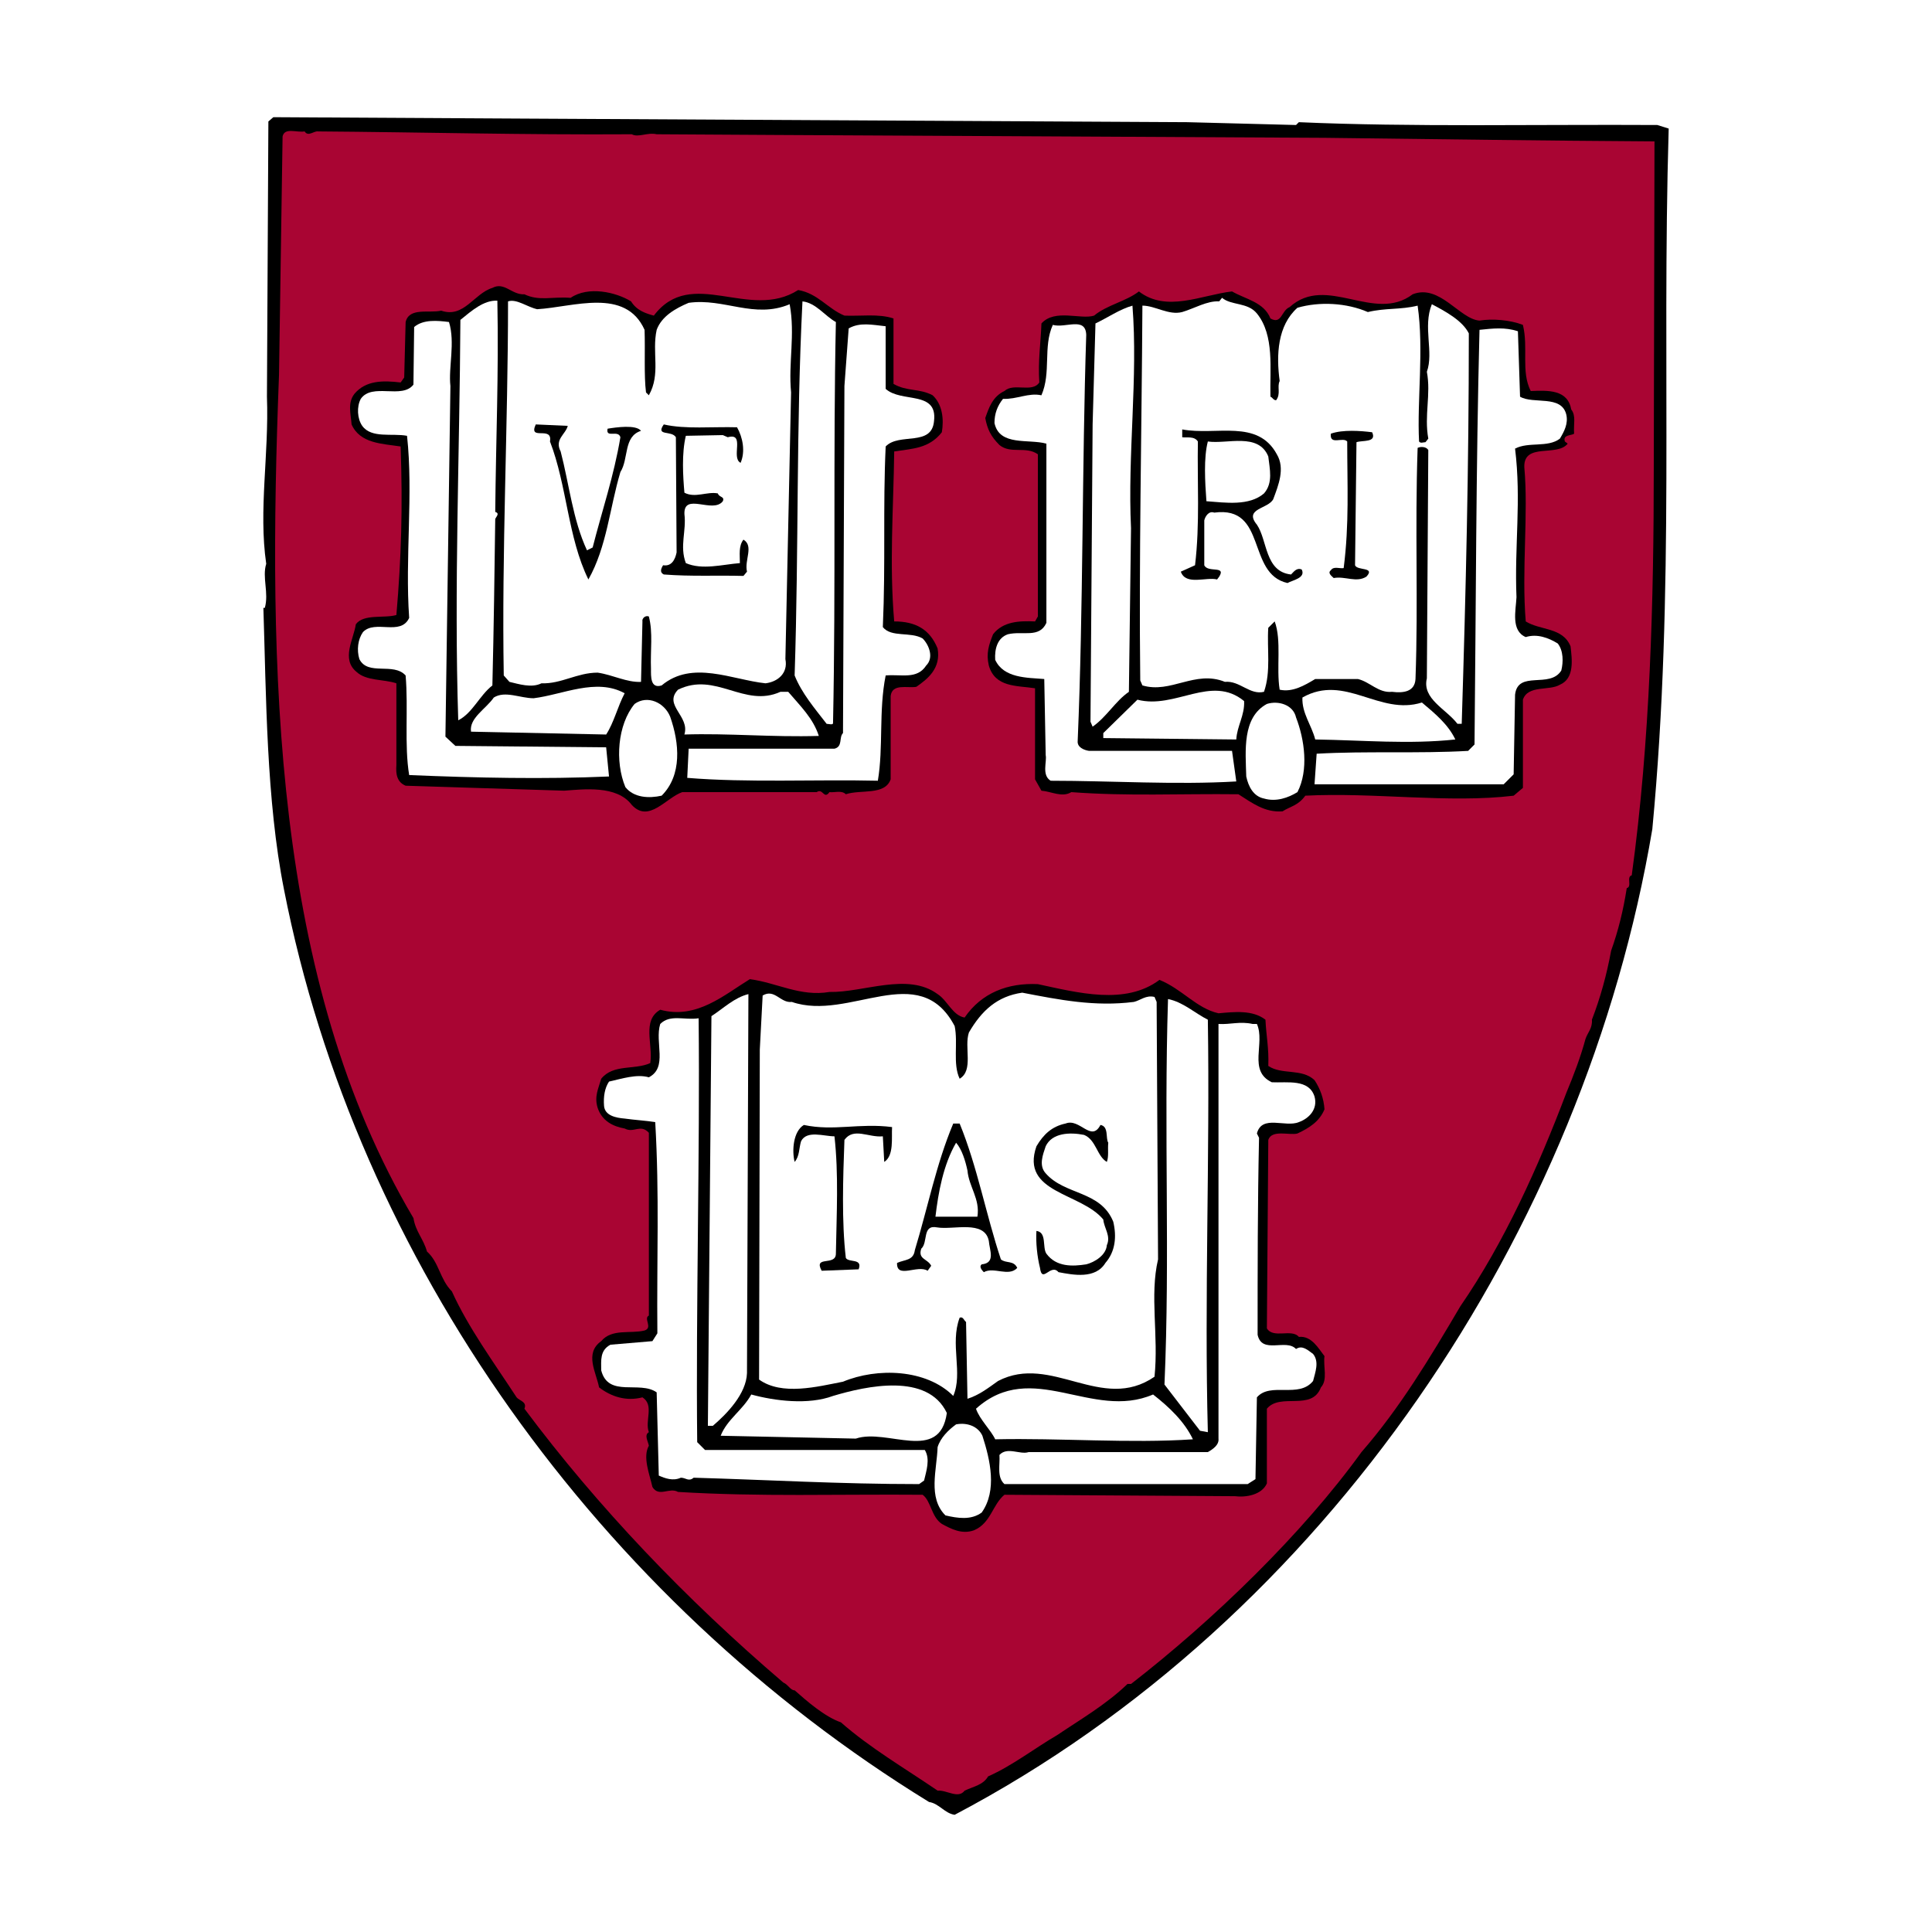
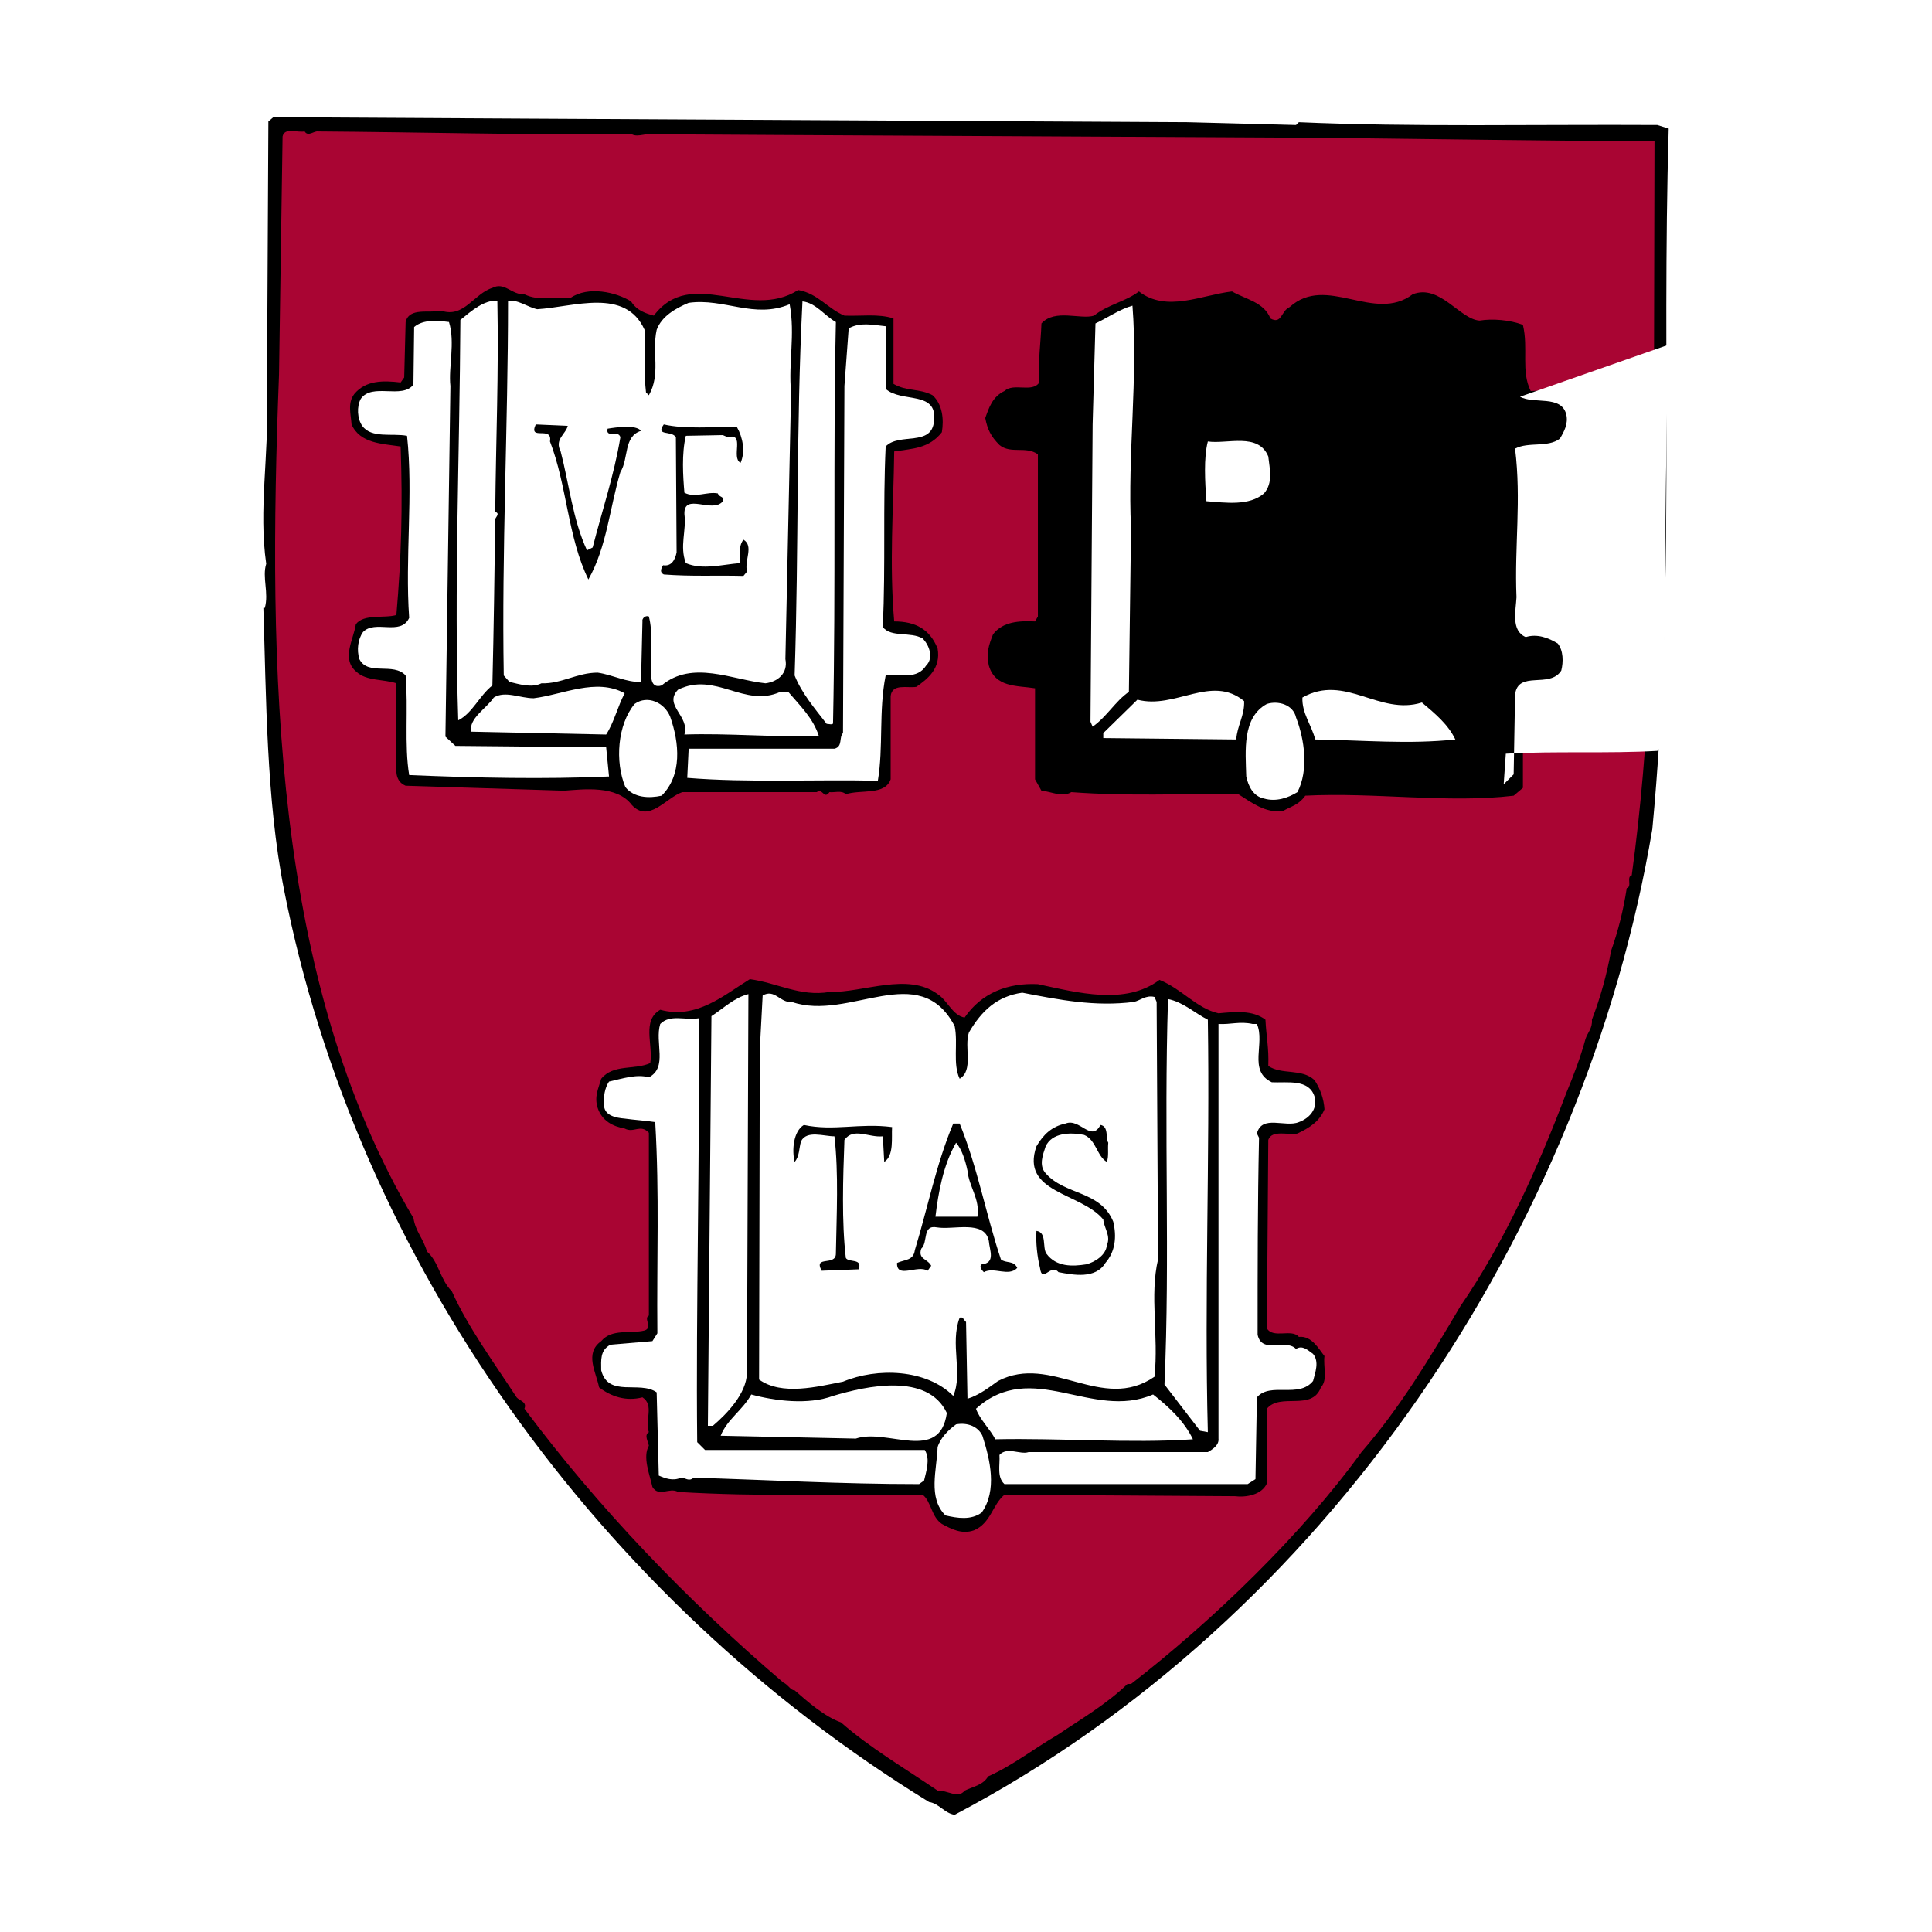
<svg xmlns="http://www.w3.org/2000/svg" version="1.0" id="Layer_1" x="0px" y="0px" width="192.756px" height="192.756px" viewBox="0 0 192.756 192.756" enable-background="new 0 0 192.756 192.756" xml:space="preserve">
  <g>
    <polygon fill-rule="evenodd" clip-rule="evenodd" fill="#FFFFFF" points="0,0 192.756,0 192.756,192.756 0,192.756 0,0  " />
    <path fill-rule="evenodd" clip-rule="evenodd" d="M118.449,12.19l10.856,0.282l0.283-0.282c11.14,0.495,23.842,0.212,35.761,0.282   l1.136,0.355c-0.71,24.054,0.64,45.909-1.632,69.891c-6.741,40.02-32.426,78.761-69.607,98.345   c-0.994-0.141-1.562-1.136-2.554-1.277c-32.925-20.223-57.119-54.067-64.357-91.036c-1.774-8.94-1.774-19.371-2.057-28.099h0.142   c0.425-1.49-0.284-3.05,0.141-4.399c-0.78-5.392,0.284-10.855,0.072-16.674l0.143-27.46l0.496-0.426l25.544,0.143L118.449,12.19   L118.449,12.19z" />
    <path fill-rule="evenodd" clip-rule="evenodd" fill="#A90533" d="M31.742,13.112c10.004,0.071,20.647,0.355,31.291,0.283   c0.639,0.355,1.562-0.212,2.484,0l12.133,0.072l54.495,0.283c11.637,0.142,21.642,0.284,32.924,0.355l-0.072,32.498   c0,13.269-0.354,27.317-2.199,40.729c-0.567,0.141,0.07,1.135-0.497,1.277c-0.354,2.27-0.851,4.257-1.56,6.244   c-0.427,2.342-1.065,4.682-1.917,6.883c0.072,0.85-0.426,1.277-0.638,1.915c-0.497,1.845-1.207,3.689-1.917,5.393   c-2.767,7.309-6.173,14.9-10.572,21.286c-3.05,5.181-6.031,10.147-9.863,14.546c-5.889,8.16-14.759,16.746-22.989,23.132h-0.354   c-2.128,2.058-4.824,3.619-7.024,5.109c-2.199,1.277-4.471,3.05-6.883,4.114c-0.497,0.853-1.419,0.994-2.342,1.42   c-0.638,0.852-1.772-0.07-2.695,0c-3.335-2.271-6.741-4.257-9.65-6.812c-1.632-0.567-3.406-2.129-4.613-3.193   c-0.425,0-0.638-0.568-1.135-0.78c-9.721-8.303-18.519-17.526-25.827-27.318c0.283-0.71-0.497-0.78-0.782-1.135   c-2.27-3.478-4.824-6.953-6.457-10.573c-1.207-1.207-1.277-2.909-2.484-3.974c-0.355-1.277-1.135-1.986-1.348-3.334   C27.2,97.833,26.703,66.754,27.838,37.378l0.355-23.769c0.212-0.924,1.419-0.355,2.199-0.498   C30.747,13.679,31.315,13.04,31.742,13.112L31.742,13.112z" />
    <path fill-rule="evenodd" clip-rule="evenodd" d="M56.93,29.715c1.774-1.207,4.542-0.567,6.032,0.355   c0.567,0.922,1.49,1.206,2.27,1.419c3.762-4.968,9.508,0.568,14.404-2.554c1.987,0.354,2.909,1.845,4.613,2.554   c1.631,0.071,3.405-0.213,4.895,0.283v6.528c1.349,0.78,2.554,0.425,3.903,1.135c0.993,0.922,1.135,2.412,0.922,3.689   c-1.277,1.632-2.909,1.632-4.754,1.917c-0.072,5.747-0.498,11.14,0,16.958c2.128,0,3.547,0.78,4.329,2.697   c0.354,1.985-0.994,3.05-2.129,3.832c-0.922,0.141-2.412-0.355-2.554,0.922v8.301c-0.568,1.632-2.98,0.995-4.472,1.49   c-0.425-0.425-1.134-0.142-1.631-0.212c-0.567,0.78-0.638-0.425-1.277,0H68.07c-1.632,0.567-3.334,3.122-5.038,1.277   c-1.49-1.987-4.825-1.56-6.741-1.419l-15.822-0.496c-0.852-0.355-0.994-1.136-0.922-2.059v-8.159   c-1.277-0.427-2.981-0.214-3.974-1.137c-1.562-1.277-0.285-3.264-0.072-4.753c0.782-1.065,2.839-0.568,4.046-0.923   c0.496-5.746,0.638-10.713,0.425-16.815c-1.845-0.283-4.044-0.283-4.896-2.2c-0.07-1.064-0.425-2.129,0.285-3.051   c1.135-1.348,2.837-1.348,4.612-1.135l0.354-0.497l0.143-5.534c0.355-1.49,2.34-0.852,3.547-1.135   c2.27,0.78,3.264-1.704,5.109-2.271c1.207-0.638,1.917,0.709,3.194,0.639C53.809,30.07,55.086,29.574,56.93,29.715L56.93,29.715z" />
    <path fill-rule="evenodd" clip-rule="evenodd" d="M122.92,29.076c1.348,0.782,3.192,1.064,3.831,2.697   c1.136,0.64,1.063-0.78,1.916-1.135c3.688-3.334,8.442,1.632,12.274-1.277c2.696-1.064,4.684,2.482,6.67,2.625   c1.277-0.212,3.052-0.07,4.329,0.427c0.567,2.34-0.214,4.611,0.78,6.598c1.774-0.072,3.689-0.143,4.044,1.845   c0.498,0.638,0.213,1.419,0.284,2.412c-0.284,0.213-1.136,0.07-0.922,0.78l0.283,0.215c-1.064,1.348-4.399-0.143-4.329,2.34   c0.427,4.683-0.283,10.289,0.143,15.398c1.49,0.922,3.689,0.567,4.471,2.483c0.141,1.277,0.425,3.193-1.064,3.831   c-1.064,0.64-3.193,0-3.689,1.492v8.798l-0.922,0.78c-6.458,0.78-13.979-0.355-20.79,0c-0.71,0.993-1.492,1.064-2.271,1.562   c-1.774,0.141-3.052-0.852-4.399-1.704c-5.89-0.07-10.927,0.213-16.674-0.212c-0.923,0.567-1.987-0.07-2.981-0.142l-0.638-1.135   V68.67c-1.845-0.284-3.974-0.071-4.611-2.271c-0.285-1.207,0-2.057,0.425-3.122c0.993-1.277,2.625-1.349,4.187-1.277l0.283-0.497   V45.325c-1.205-0.851-2.695,0-3.831-0.922c-0.852-0.851-1.206-1.561-1.419-2.695c0.355-0.994,0.709-2.129,1.915-2.697   c0.923-0.852,2.768,0.213,3.477-0.852c-0.142-2.199,0.143-3.902,0.213-5.889c1.35-1.49,3.903-0.355,5.251-0.78   c1.277-1.064,3.193-1.419,4.472-2.414C116.392,31.206,119.868,29.431,122.92,29.076L122.92,29.076z" />
-     <path fill-rule="evenodd" clip-rule="evenodd" fill="#FFFFFF" d="M125.402,31.276c1.774,2.199,1.277,5.535,1.349,8.302   c0.213,0.07,0.283,0.354,0.568,0.354c0.495-0.639,0.07-1.349,0.354-1.917c-0.354-2.625-0.214-5.534,1.772-7.309   c2.2-0.638,4.896-0.495,7.025,0.427c1.774-0.427,3.265-0.214,4.967-0.639c0.64,4.399-0.07,9.438,0.143,13.552   c0.142,0.215,0.425,0.072,0.638,0.072l0.284-0.355c-0.425-2.341,0.283-4.399-0.143-6.67c0.71-1.987-0.425-4.469,0.497-6.741   c1.348,0.709,3.052,1.632,3.689,2.909c0,13.411-0.284,25.261-0.709,38.955h-0.426c-1.135-1.489-3.548-2.484-3.052-4.541   l0.143-22.777c-0.213-0.354-0.78-0.354-1.064-0.212c-0.284,8.23,0.07,15.326-0.213,23.06c-0.071,1.277-1.207,1.42-2.342,1.277   c-1.348,0.143-2.199-0.993-3.406-1.277h-4.257c-1.064,0.639-2.27,1.349-3.547,1.065c-0.354-2.2,0.213-4.896-0.497-6.812   l-0.64,0.638c-0.141,2.129,0.285,4.328-0.425,6.385c-1.42,0.355-2.412-1.134-3.902-0.993c-2.98-1.206-5.394,1.206-8.23,0.355   l-0.215-0.497c-0.14-12.205,0.143-24.764,0.215-37.394c1.276,0,2.624,0.994,3.972,0.639c1.207-0.354,2.484-1.136,3.691-1.064   l0.283-0.355C122.848,30.496,124.48,30.141,125.402,31.276L125.402,31.276z" />
    <path fill-rule="evenodd" clip-rule="evenodd" fill="#FFFFFF" d="M49.622,29.999c0.143,7.38-0.142,13.694-0.212,21.075   c0.496,0.142,0.07,0.497,0,0.71c-0.072,5.391-0.143,10.785-0.285,16.603c-1.277,0.993-1.987,2.768-3.406,3.477   c-0.425-13.198,0.142-26.679,0.214-39.948C47.068,30.993,48.273,29.928,49.622,29.999L49.622,29.999z" />
    <path fill-rule="evenodd" clip-rule="evenodd" fill="#FFFFFF" d="M64.309,32.908c0.072,2.059-0.07,4.542,0.143,6.245l0.284,0.283   c1.206-2.129,0.283-4.257,0.78-6.528c0.497-1.347,1.844-2.127,3.192-2.695c3.549-0.498,6.528,1.63,10.077,0.141   c0.567,3.052-0.142,5.818,0.141,8.799L78.359,65.76c0.284,1.419-0.781,2.271-1.987,2.414c-3.334-0.354-7.309-2.342-10.359,0.212   c-1.136,0.355-1.064-0.922-1.064-1.632c-0.072-1.916,0.213-3.619-0.213-5.25c-0.355-0.143-0.709,0.212-0.639,0.497l-0.142,6.031   c-1.418,0.071-2.837-0.709-4.327-0.922c-2.059,0-3.62,1.135-5.606,1.064c-0.995,0.496-2.271,0.07-3.194-0.143l-0.568-0.639   c-0.212-12.417,0.427-24.976,0.427-37.322c0.851-0.284,1.916,0.567,2.91,0.78C57.213,30.638,62.394,28.651,64.309,32.908   L64.309,32.908z" />
    <path fill-rule="evenodd" clip-rule="evenodd" fill="#FFFFFF" d="M83.396,32.128c-0.284,13.127,0,26.253-0.284,40.018   c0,0.214-0.425,0.072-0.638,0.072c-1.207-1.561-2.484-3.051-3.194-4.826c0.427-13.126,0.142-24.55,0.782-37.322   C81.41,30.213,82.332,31.561,83.396,32.128L83.396,32.128z" />
    <path fill-rule="evenodd" clip-rule="evenodd" fill="#FFFFFF" d="M112.985,30.496c0.567,7.166-0.497,14.83-0.143,22.209   l-0.212,16.319c-1.349,0.923-2.2,2.484-3.619,3.477l-0.213-0.496l0.213-29.66l0.284-10.075   C110.501,31.703,111.708,30.851,112.985,30.496L112.985,30.496z" />
    <path fill-rule="evenodd" clip-rule="evenodd" fill="#FFFFFF" d="M44.796,32.128c0.639,2.057-0.07,4.541,0.142,6.386l-0.497,34.982   l0.994,0.922l15.042,0.143l0.285,2.909c-6.528,0.283-13.199,0.141-19.938-0.142c-0.498-2.981-0.072-6.67-0.355-9.935   c-1.207-1.348-3.761,0.072-4.613-1.632c-0.283-0.922-0.141-1.987,0.355-2.695c1.207-1.277,3.761,0.425,4.613-1.419   c-0.427-6.031,0.425-12.347-0.214-18.166c-1.49-0.283-3.547,0.284-4.469-0.993c-0.497-0.709-0.567-1.917-0.143-2.697   c1.135-1.632,4.116,0.07,5.251-1.419l0.071-5.747C42.242,31.843,43.662,31.985,44.796,32.128L44.796,32.128z" />
    <path fill-rule="evenodd" clip-rule="evenodd" fill="#FFFFFF" d="M88.364,38.798c1.562,1.418,5.18,0.141,4.826,3.192   c-0.214,2.625-3.477,1.135-4.826,2.555c-0.283,6.102,0,11.564-0.283,18.022c0.85,1.065,2.767,0.425,3.972,1.135   c0.64,0.639,1.137,1.917,0.354,2.696c-0.922,1.42-2.482,0.852-4.043,0.993c-0.71,3.549-0.213,7.168-0.781,10.502   c-6.173-0.143-12.984,0.212-19.016-0.285l0.141-2.909h14.547c0.852-0.212,0.425-1.135,0.852-1.56l0.142-34.627l0.425-5.747   c1.135-0.639,2.342-0.354,3.689-0.214V38.798L88.364,38.798z" />
-     <path fill-rule="evenodd" clip-rule="evenodd" fill="#FFFFFF" d="M108.374,33.405c-0.428,13.126-0.285,27.176-0.853,40.515   c-0.07,0.64,0.64,0.923,1.135,0.995h14.264l0.425,3.05c-6.031,0.355-12.489-0.07-18.52-0.07c-0.923-0.567-0.355-1.917-0.496-2.555   l-0.142-7.593c-1.703-0.142-4.045-0.07-4.896-1.915c-0.071-1.064,0.213-2.199,1.276-2.554c1.49-0.355,3.122,0.425,3.832-1.135   v-17.88c-1.774-0.498-4.683,0.283-5.18-2.059c0-0.922,0.284-1.703,0.852-2.412c1.349,0.07,2.554-0.638,3.831-0.355   c0.994-2.27,0.143-4.824,1.137-7.023C106.316,32.767,108.302,31.561,108.374,33.405L108.374,33.405z" />
-     <path fill-rule="evenodd" clip-rule="evenodd" fill="#FFFFFF" d="M151.656,39.579c1.348,0.78,4.115-0.213,4.611,1.774   c0.213,0.922-0.213,1.703-0.638,2.412c-1.207,0.923-3.122,0.283-4.471,0.993c0.639,5.181-0.07,9.65,0.142,14.831   c-0.07,1.348-0.567,3.334,0.923,3.972c1.135-0.355,2.271,0.072,3.193,0.639c0.567,0.71,0.567,1.845,0.354,2.697   c-1.136,1.845-4.328-0.071-4.612,2.413l-0.141,7.946l-0.995,0.994H131.15l0.213-3.051c4.967-0.283,10.146,0,15.113-0.283   l0.638-0.64c0.143-13.481,0.143-27.673,0.497-41.368c1.348-0.141,2.555-0.283,3.832,0.143L151.656,39.579L151.656,39.579z" />
+     <path fill-rule="evenodd" clip-rule="evenodd" fill="#FFFFFF" d="M151.656,39.579c1.348,0.78,4.115-0.213,4.611,1.774   c0.213,0.922-0.213,1.703-0.638,2.412c-1.207,0.923-3.122,0.283-4.471,0.993c0.639,5.181-0.07,9.65,0.142,14.831   c-0.07,1.348-0.567,3.334,0.923,3.972c1.135-0.355,2.271,0.072,3.193,0.639c0.567,0.71,0.567,1.845,0.354,2.697   c-1.136,1.845-4.328-0.071-4.612,2.413l-0.141,7.946l-0.995,0.994l0.213-3.051c4.967-0.283,10.146,0,15.113-0.283   l0.638-0.64c0.143-13.481,0.143-27.673,0.497-41.368c1.348-0.141,2.555-0.283,3.832,0.143L151.656,39.579L151.656,39.579z" />
    <path fill-rule="evenodd" clip-rule="evenodd" d="M56.646,42.488c-0.212,0.85-1.348,1.347-0.709,2.554   c0.852,3.264,1.207,6.812,2.626,9.863l0.567-0.284c0.922-3.619,2.129-7.167,2.767-10.998c-0.212-0.781-1.49,0.142-1.277-0.852   c0.852-0.141,2.839-0.426,3.334,0.213c-1.773,0.568-1.206,2.767-2.058,4.115c-1.064,3.548-1.348,7.451-3.192,10.715   c-2.059-4.186-2.129-9.367-3.832-13.767c0.283-1.631-2.201,0-1.419-1.702L56.646,42.488L56.646,42.488z" />
    <path fill-rule="evenodd" clip-rule="evenodd" d="M73.534,42.63c0.567,0.993,0.85,2.412,0.355,3.547   c-0.995-0.497,0.495-3.051-1.277-2.554l-0.497-0.213l-3.689,0.07c-0.427,1.774-0.285,4.044-0.142,5.676   c1.064,0.567,2.27-0.141,3.334,0.072c0.142,0.425,0.709,0.283,0.497,0.78c-0.993,1.277-3.902-0.922-3.831,1.277   c0.212,1.703-0.498,3.194,0.142,4.896c1.632,0.71,3.619,0.143,5.392,0c0-0.852-0.141-1.702,0.355-2.342   c1.064,0.64,0.072,2.058,0.355,3.194l-0.355,0.426c-2.768-0.072-5.179,0.07-7.947-0.143c-0.426-0.212-0.284-0.567-0.071-0.922   c0.852,0.142,1.206-0.568,1.349-1.277l-0.072-11.494c-0.425-0.71-2.058-0.071-1.206-1.278   C68.354,42.842,71.122,42.558,73.534,42.63L73.534,42.63z" />
-     <path fill-rule="evenodd" clip-rule="evenodd" d="M127.39,45.325c0.852,1.419,0.142,3.122-0.355,4.471   c-0.497,0.993-2.979,0.922-1.632,2.554c1.064,1.561,0.78,4.684,3.406,4.967c0.283-0.283,0.567-0.709,1.064-0.497   c0.426,0.852-0.922,1.064-1.419,1.349c-4.116-0.922-1.987-7.735-7.309-7.025c-0.567-0.212-0.922,0.427-0.994,0.782v4.469   c0.355,0.78,2.199,0,1.491,1.135l-0.214,0.285c-1.063-0.285-3.122,0.638-3.618-0.78l1.419-0.639   c0.497-4.116,0.212-8.373,0.284-12.347c-0.355-0.567-1.135-0.354-1.562-0.424v-0.781C121.358,43.48,125.474,41.778,127.39,45.325   L127.39,45.325z" />
    <path fill-rule="evenodd" clip-rule="evenodd" d="M136.897,43.125c0.497,1.064-0.993,0.782-1.561,0.994l-0.143,12.275   c0.213,0.567,2.058,0.142,1.136,1.135c-0.993,0.64-2.13-0.07-3.265,0.143c-0.213-0.212-0.638-0.498-0.283-0.78   c0.283-0.427,0.851-0.142,1.277-0.212c0.567-4.401,0.354-8.303,0.354-12.632c-0.427-0.495-1.773,0.427-1.632-0.78   C133.987,42.842,135.762,42.984,136.897,43.125L136.897,43.125z" />
    <path fill-rule="evenodd" clip-rule="evenodd" fill="#FFFFFF" d="M126.537,45.539c0.143,1.277,0.497,2.625-0.425,3.689   c-1.49,1.277-3.832,0.922-5.747,0.78c-0.142-1.915-0.284-4.329,0.142-5.961C122.423,44.332,125.545,43.125,126.537,45.539   L126.537,45.539z" />
    <path fill-rule="evenodd" clip-rule="evenodd" fill="#FFFFFF" d="M62.322,69.167c-0.709,1.347-1.063,2.909-1.845,4.116   l-13.481-0.284c-0.213-1.348,1.491-2.27,2.271-3.407c1.135-0.71,2.625,0.072,3.974,0.072C56.15,69.309,59.485,67.605,62.322,69.167   L62.322,69.167z" />
    <path fill-rule="evenodd" clip-rule="evenodd" fill="#FFFFFF" d="M77.863,69.024h0.78c1.205,1.42,2.482,2.627,3.051,4.399   c-4.683,0.142-9.012-0.283-13.411-0.141c0.567-1.847-2.129-2.909-0.638-4.471C71.405,66.967,74.244,70.657,77.863,69.024   L77.863,69.024z" />
    <path fill-rule="evenodd" clip-rule="evenodd" fill="#FFFFFF" d="M124.125,69.947c0.072,1.419-0.709,2.484-0.78,3.832   l-13.269-0.141v-0.497l3.406-3.334C117.242,70.799,120.861,67.251,124.125,69.947L124.125,69.947z" />
    <path fill-rule="evenodd" clip-rule="evenodd" fill="#FFFFFF" d="M141.864,70.089c1.349,1.135,2.626,2.2,3.335,3.689   c-4.683,0.497-9.154,0.072-13.979,0c-0.354-1.418-1.348-2.625-1.277-4.187C134.2,67.18,137.606,71.436,141.864,70.089   L141.864,70.089z" />
    <path fill-rule="evenodd" clip-rule="evenodd" fill="#FFFFFF" d="M66.864,71.508c0.922,2.625,1.207,5.819-0.851,7.876   c-1.277,0.285-2.768,0.212-3.619-0.852c-1.064-2.555-0.781-6.244,0.922-8.301C64.594,69.309,66.296,70.089,66.864,71.508   L66.864,71.508z" />
    <path fill-rule="evenodd" clip-rule="evenodd" fill="#FFFFFF" d="M129.306,71.579c0.851,2.2,1.277,5.251,0.141,7.451   c-0.922,0.567-2.127,0.994-3.334,0.64c-1.064-0.214-1.562-1.207-1.774-2.2c-0.07-2.554-0.426-5.891,2.059-7.238   C127.531,69.876,129.021,70.302,129.306,71.579L129.306,71.579z" />
    <path fill-rule="evenodd" clip-rule="evenodd" d="M82.758,98.968c3.406,0.071,7.805-1.987,10.786,0.214   c0.993,0.638,1.49,2.128,2.695,2.34c1.704-2.482,4.328-3.477,7.309-3.334c3.974,0.852,8.728,2.129,12.134-0.426   c2.27,0.923,3.689,2.838,5.89,3.335c1.562-0.143,3.405-0.355,4.683,0.64c0.07,1.56,0.355,2.837,0.283,4.611   c1.35,0.922,3.336,0.213,4.613,1.419c0.567,0.851,0.923,1.845,0.993,2.909c-0.497,1.206-1.49,1.846-2.697,2.413   c-0.779,0.213-2.554-0.427-2.909,0.638l-0.141,18.803c0.638,1.064,2.482,0,3.192,0.853c1.277-0.143,1.987,1.207,2.555,1.915   c-0.143,1.064,0.354,2.342-0.355,3.123c-0.922,2.412-4.044,0.496-5.392,2.128v7.45c-0.497,1.135-2.059,1.42-3.193,1.277   l-22.99-0.143c-1.206,0.994-1.348,2.839-3.051,3.549c-1.206,0.426-2.27-0.142-3.192-0.64c-1.064-0.709-1.064-2.27-1.917-2.909   c-8.443-0.07-16.249,0.213-24.407-0.283c-0.852-0.496-1.917,0.568-2.554-0.496c-0.285-1.277-0.995-2.979-0.355-4.116   c-0.072-0.426-0.497-1.063,0-1.348c-0.427-1.136,0.567-2.697-0.639-3.477c-1.632,0.425-3.122-0.07-4.329-0.993   c-0.282-1.491-1.49-3.406,0.215-4.613c1.062-1.277,2.907-0.71,4.327-1.064c0.853-0.282-0.142-1.205,0.427-1.489v-18.236   c-0.852-0.922-1.491,0.072-2.414-0.425c-1.205-0.213-2.271-0.78-2.695-2.058c-0.355-1.135,0.07-1.917,0.355-2.909   c1.205-1.49,3.334-0.853,4.894-1.562c0.285-1.915-0.85-4.257,0.995-5.322c3.619,0.995,6.386-1.489,8.94-3.051   C77.508,98.045,79.848,99.465,82.758,98.968L82.758,98.968z" />
    <path fill-rule="evenodd" clip-rule="evenodd" fill="#FFFFFF" d="M113.127,99.962c0.638-0.143,1.206-0.71,2.058-0.497l0.213,0.497   l0.142,25.686c-0.852,3.618,0.07,7.592-0.354,11.708c-5.251,3.619-10.288-2.342-15.609,0.425c-0.994,0.71-1.917,1.42-3.052,1.775   l-0.142-7.664c-0.213-0.143-0.283-0.567-0.638-0.427c-0.994,2.626,0.355,5.536-0.639,7.806c-2.697-2.696-7.593-2.838-10.998-1.42   c-2.555,0.498-6.103,1.42-8.374-0.212l0.071-32.923l0.285-5.394c1.205-0.71,1.774,0.782,2.909,0.64   c5.746,1.986,12.7-4.329,16.248,2.412c0.355,1.702-0.212,3.761,0.498,5.251c1.418-0.853,0.425-3.122,0.922-4.611   c1.277-2.201,2.838-3.62,5.321-3.975C105.677,99.749,109.224,100.459,113.127,99.962L113.127,99.962z" />
    <path fill-rule="evenodd" clip-rule="evenodd" fill="#FFFFFF" d="M74.527,137.001c-0.071,2.057-1.988,4.044-3.405,5.251h-0.497   l0.355-40.871c1.205-0.781,2.27-1.846,3.689-2.199L74.527,137.001L74.527,137.001z" />
    <path fill-rule="evenodd" clip-rule="evenodd" d="M95.744,112.095c1.773,4.328,2.625,9.082,4.115,13.553   c0.497,0.426,1.277,0.071,1.632,0.852c-0.852,0.922-2.342-0.143-3.334,0.426c-0.213-0.214-0.498-0.568-0.213-0.781   c1.418-0.141,0.779-1.418,0.71-2.342c-0.427-2.128-3.549-1.063-5.181-1.348c-1.49-0.283-0.852,1.49-1.56,2.129   c-0.355,1.064,0.638,0.993,0.993,1.703l-0.355,0.497c-0.993-0.64-3.122,0.85-3.051-0.78c0.782-0.355,1.632-0.214,1.774-1.277   c1.277-4.187,2.129-8.587,3.832-12.631H95.744L95.744,112.095z" />
    <path fill-rule="evenodd" clip-rule="evenodd" fill="#FFFFFF" d="M120.507,101.736c0.212,13.764-0.355,27.743,0,41.153l-0.78-0.143   l-3.548-4.611c0.567-12.914-0.071-24.977,0.354-38.458C118.023,99.962,119.229,101.097,120.507,101.736L120.507,101.736z" />
    <path fill-rule="evenodd" clip-rule="evenodd" fill="#FFFFFF" d="M69.703,101.594c0.142,13.41-0.285,28.949-0.143,42.29l0.781,0.78   c7.45,0,14.616,0,21.926,0c0.568,0.922,0.141,2.127-0.071,3.051l-0.498,0.354c-7.946,0-15.042-0.425-22.493-0.638   c-0.497,0.425-0.78,0-1.277,0c-0.78,0.355-1.561,0.07-2.2-0.213l-0.212-8.302c-1.702-1.206-4.826,0.567-5.534-2.2   c0-0.993-0.143-1.986,0.922-2.554l4.187-0.355l0.495-0.78c-0.07-7.663,0.213-13.694-0.213-21.073   c-0.852-0.142-2.057-0.214-3.051-0.354c-0.851-0.071-1.987-0.284-2.057-1.277c-0.071-0.922,0.07-1.774,0.497-2.413   c1.277-0.283,2.767-0.78,3.974-0.426c1.915-0.992,0.567-3.477,1.135-5.321C66.864,101.167,68.284,101.807,69.703,101.594   L69.703,101.594z" />
    <path fill-rule="evenodd" clip-rule="evenodd" fill="#FFFFFF" d="M125.402,102.161c0.852,1.915-0.922,4.684,1.49,5.818   c1.562,0.071,3.69-0.354,4.258,1.42c0.355,1.276-0.567,2.199-1.562,2.554c-1.348,0.568-3.689-0.781-4.187,1.136l0.213,0.426   c-0.142,6.67-0.142,13.056-0.142,19.654c0.426,1.987,2.838,0.355,3.832,1.42c0.638-0.427,1.205,0.141,1.702,0.495   c0.639,0.781,0.213,1.845,0,2.696c-1.419,1.775-4.257,0.07-5.605,1.633l-0.143,8.16l-0.779,0.495h-24.268   c-0.78-0.708-0.425-1.915-0.496-2.907c0.78-0.853,2.058,0,2.908-0.285h17.882c0.496-0.284,1.136-0.709,1.064-1.347v-41.368   c1.206,0.07,2.129-0.284,3.405,0H125.402L125.402,102.161z" />
    <path fill-rule="evenodd" clip-rule="evenodd" d="M109.793,112.236c0.851,0.143,0.495,1.348,0.78,1.774   c-0.072,0.638,0.07,1.348-0.143,1.915c-0.993-0.567-1.064-2.199-2.27-2.695c-1.42-0.284-3.194-0.214-3.832,1.135   c-0.284,0.852-0.71,1.916,0,2.697c1.915,2.199,5.464,1.702,6.741,4.824c0.354,1.49,0.212,2.979-0.782,4.116   c-0.992,1.63-3.191,1.205-4.682,0.922c-0.781-0.922-1.632,1.206-1.845-0.426c-0.284-1.136-0.427-2.555-0.355-3.69   c1.063,0.143,0.568,1.633,0.993,2.271c0.993,1.349,2.625,1.277,3.975,1.064c0.85-0.213,1.986-0.922,2.057-1.915   c0.425-0.922-0.283-1.704-0.354-2.555c-2.2-2.696-8.302-2.626-6.67-7.309c0.709-1.206,1.561-1.986,2.91-2.271   C107.734,111.527,108.87,114.011,109.793,112.236L109.793,112.236z" />
    <path fill-rule="evenodd" clip-rule="evenodd" d="M89.003,112.449c-0.072,1.065,0.212,2.839-0.782,3.477l-0.14-2.555   c-1.419,0.144-2.91-0.922-3.832,0.355c-0.142,3.831-0.285,8.16,0.14,11.779c0.285,0.497,1.705,0,1.277,1.135l-3.689,0.143   c-0.852-1.562,1.419-0.427,1.419-1.704c0.071-3.973,0.283-7.946-0.142-11.708c-1.064,0-2.767-0.638-3.335,0.497   c-0.212,0.71-0.142,1.49-0.639,2.058c-0.283-1.135-0.141-3.05,0.922-3.689C83.185,112.876,85.739,112.024,89.003,112.449   L89.003,112.449z" />
    <path fill-rule="evenodd" clip-rule="evenodd" fill="#FFFFFF" d="M96.523,116.778c0.143,1.632,1.277,2.838,0.993,4.611H93.33   c0.284-2.412,0.782-5.179,2.059-7.379C95.956,114.648,96.311,115.785,96.523,116.778L96.523,116.778z" />
    <path fill-rule="evenodd" clip-rule="evenodd" fill="#FFFFFF" d="M94.467,140.975c-0.71,5.037-5.961,1.49-9.083,2.555   l-13.482-0.285c0.638-1.632,2.2-2.555,3.052-4.116c2.34,0.64,5.676,1.064,8.159,0.143C86.448,138.277,92.55,136.929,94.467,140.975   L94.467,140.975z" />
    <path fill-rule="evenodd" clip-rule="evenodd" fill="#FFFFFF" d="M115.043,139.128c1.632,1.277,3.121,2.696,3.974,4.472   c-6.244,0.425-13.34-0.143-19.726,0c-0.426-0.923-1.562-1.987-1.916-3.052C102.98,135.511,108.94,141.754,115.043,139.128   L115.043,139.128z" />
    <path fill-rule="evenodd" clip-rule="evenodd" fill="#FFFFFF" d="M98.014,143.244c0.78,2.412,1.49,5.464-0.07,7.663   c-1.065,0.78-2.414,0.567-3.619,0.285c-1.774-1.774-0.852-4.542-0.78-6.813c0.283-0.922,1.063-1.702,1.845-2.27   C96.523,141.896,97.588,142.322,98.014,143.244L98.014,143.244z" />
  </g>
</svg>